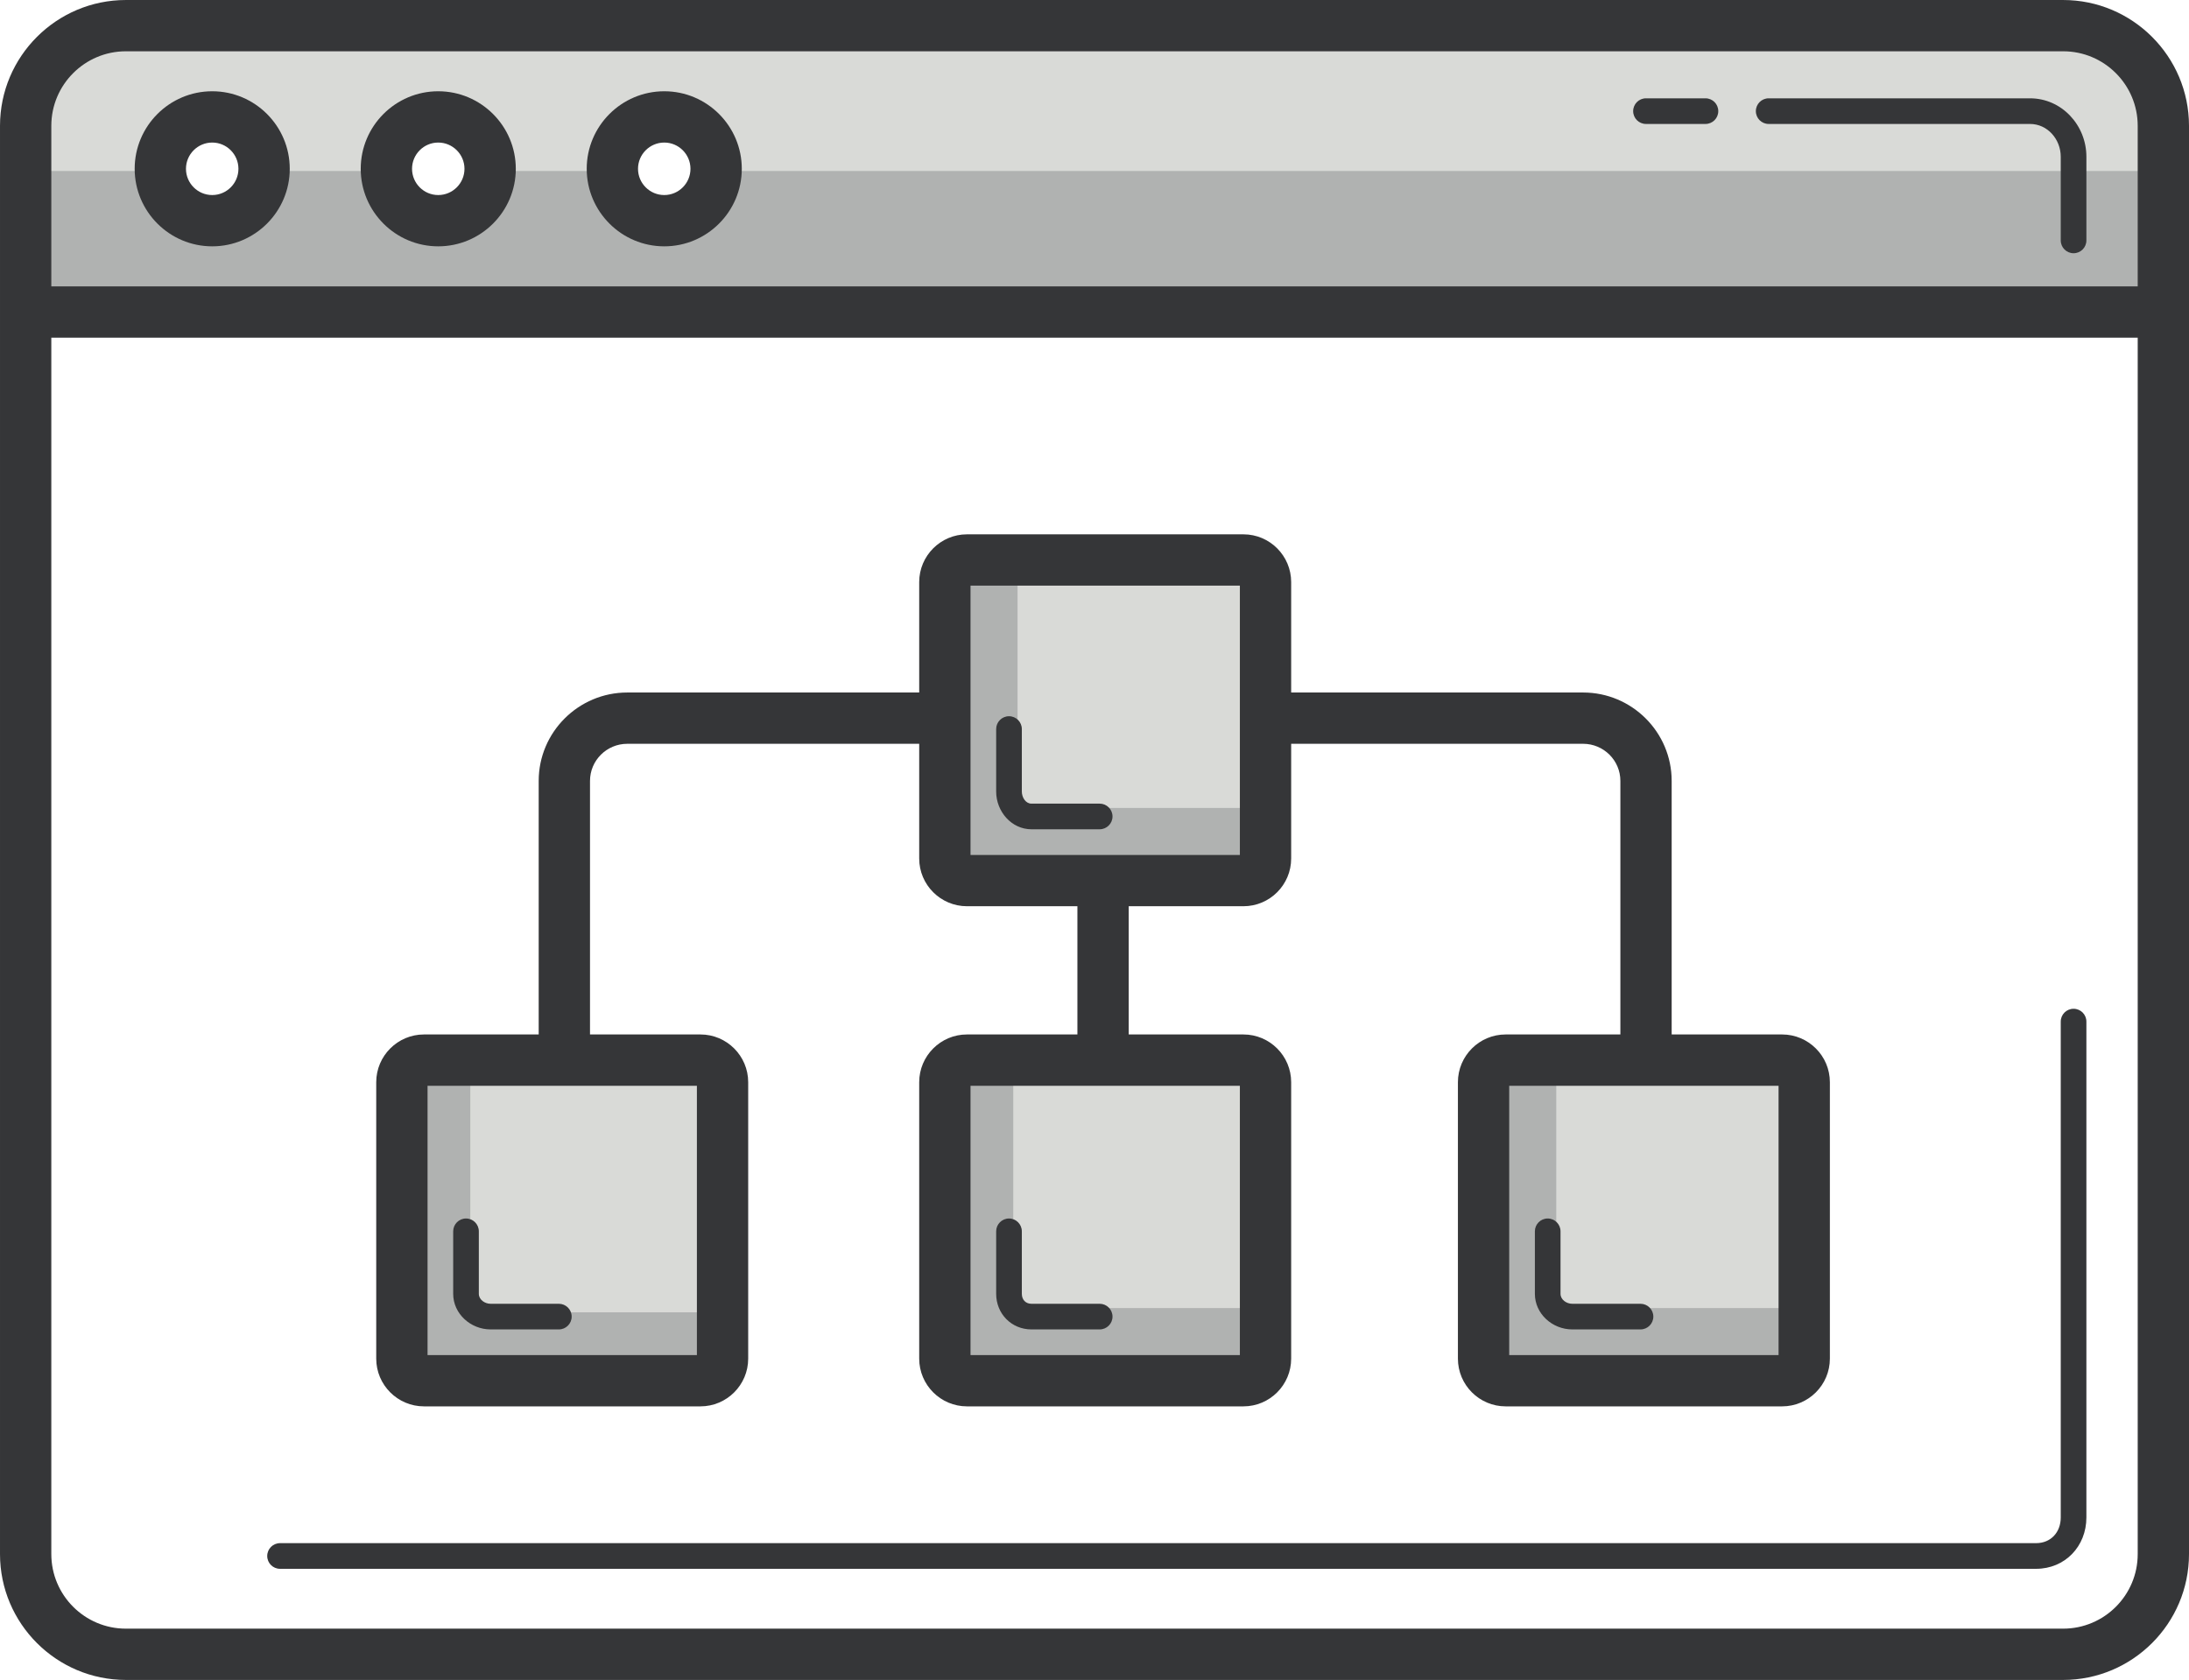
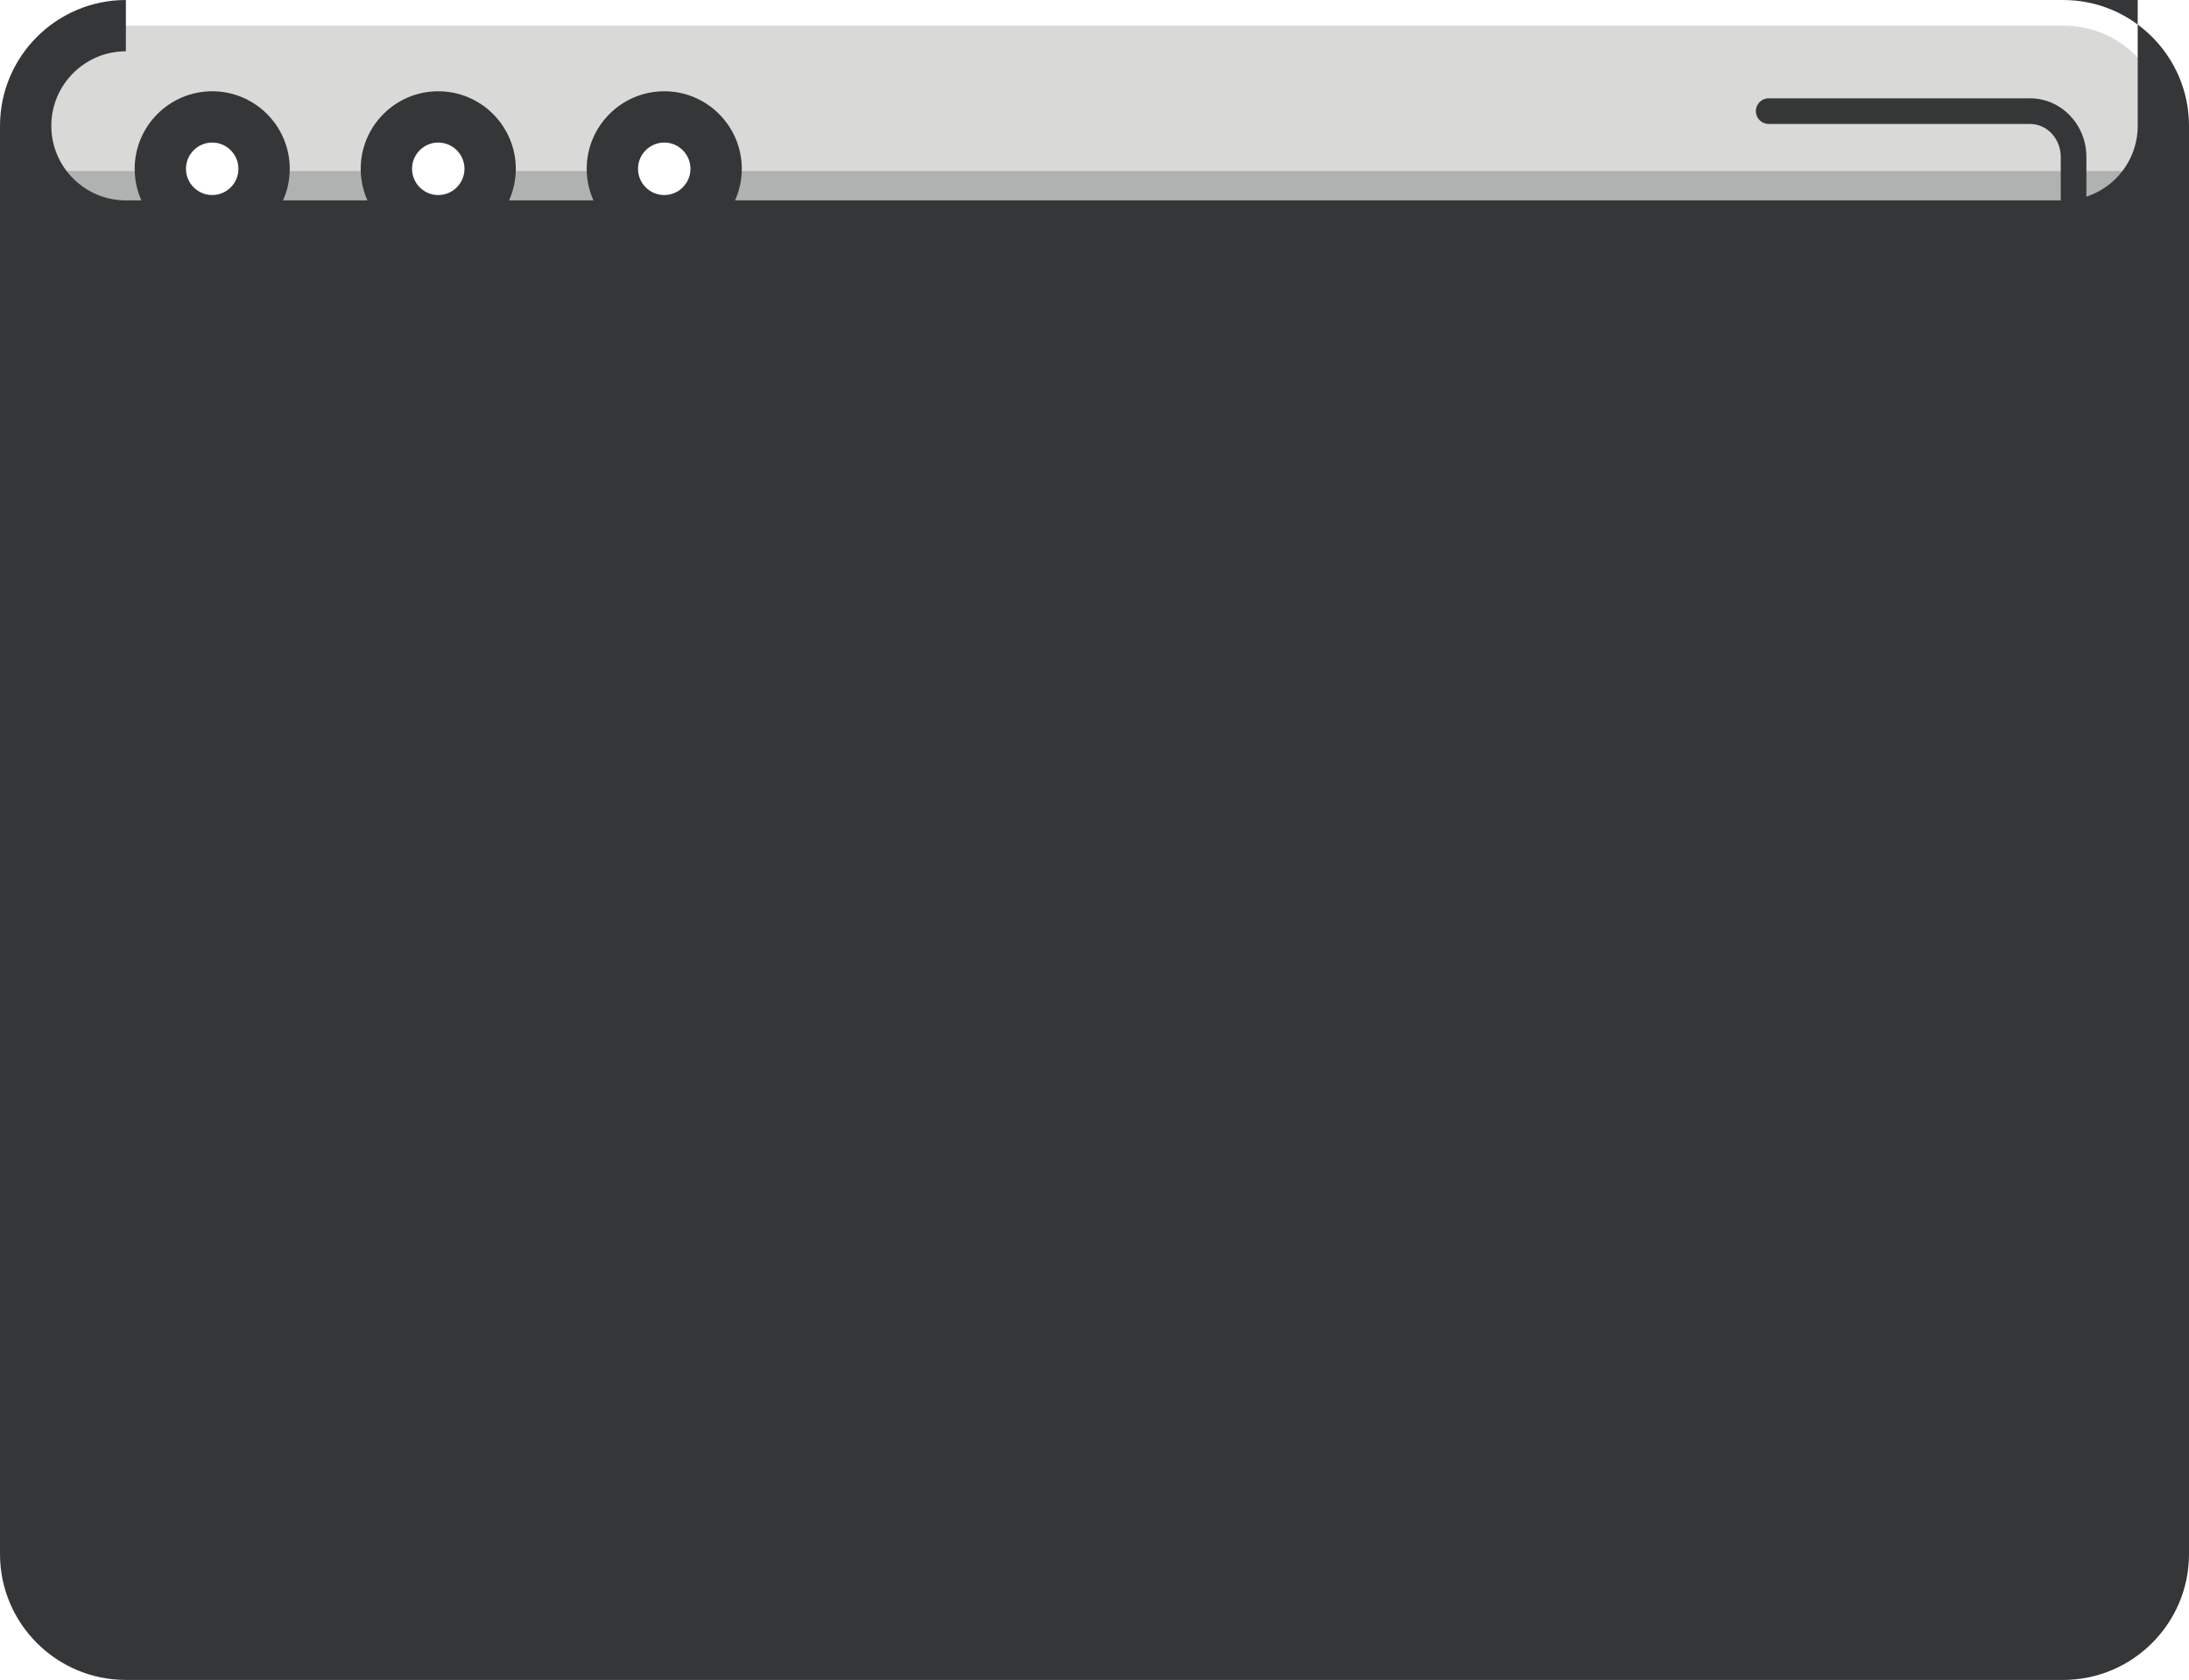
<svg xmlns="http://www.w3.org/2000/svg" xmlns:ns1="http://www.inkscape.org/namespaces/inkscape" xmlns:ns2="http://sodipodi.sourceforge.net/DTD/sodipodi-0.dtd" width="640" height="491.246" id="svg8906" version="1.1" ns1:version="0.48.4 r9939" ns2:docname="AdobeStock_122798651.site_map_icon_1024.svg">
  <title id="title3003">Site Map Icon</title>
  <defs id="defs8908" />
  <ns2:namedview id="base" pagecolor="#ffffff" bordercolor="#666666" borderopacity="1.0" ns1:pageopacity="0.0" ns1:pageshadow="2" ns1:zoom="1.5021831" ns1:cx="320.00006" ns1:cy="245.62301" ns1:document-units="px" ns1:current-layer="layer1" showgrid="false" fit-margin-top="0" fit-margin-left="0" fit-margin-right="0" fit-margin-bottom="0" ns1:window-width="1487" ns1:window-height="1052" ns1:window-x="1393" ns1:window-y="500" ns1:window-maximized="0" />
  <g ns1:label="Layer 1" ns1:groupmode="layer" id="layer1" transform="translate(340.316,-431.487)">
    <g style="display:inline" transform="matrix(1.25,0,0,-1.25,-5143.069,3376.853)" id="g6250">
      <path d="m 3997.335,2304.656 c -6.702,0 -12.129,5.437 -12.129,12.139 0,6.702 5.427,12.139 12.129,12.139 6.707,0 12.139,-5.437 12.139,-12.139 0,-6.702 -5.432,-12.139 -12.139,-12.139 z m -52.501,0 c -6.702,0 -12.129,5.437 -12.129,12.139 0,6.702 5.427,12.139 12.129,12.139 6.712,0 12.139,-5.437 12.139,-12.139 0,-6.702 -5.427,-12.139 -12.139,-12.139 z m -52.997,0 c -6.702,0 -12.134,5.437 -12.134,12.139 0,6.702 5.432,12.139 12.134,12.139 6.707,0 12.139,-5.437 12.139,-12.139 0,-6.702 -5.432,-12.139 -12.139,-12.139 z m 432.929,45.638 -453.121,0 c -12.953,0 -23.444,-9.989 -23.444,-22.938 l 0,-42.062 500.003,0 0,42.062 c 0,12.948 -10.49,22.938 -23.438,22.938" style="fill:#d9dad7;fill-opacity:1;fill-rule:nonzero;stroke:none" id="path7616" ns1:connector-curvature="0" />
      <path d="m 4138.203,2220.122 c 0,2.863 -2.311,5.174 -5.169,5.174 l -64.661,0 c -2.863,0 -5.169,-2.312 -5.169,-5.174 l 0,-64.661 c 0,-2.858 2.306,-5.164 5.169,-5.164 l 64.661,0 c 2.858,0 5.169,2.306 5.169,5.164 l 0,64.661" style="fill:#d9dad7;fill-opacity:1;fill-rule:nonzero;stroke:none" id="path7618" ns1:connector-curvature="0" />
      <path d="m 4138.203,2103.122 c 0,2.863 -2.311,5.174 -5.169,5.174 l -64.661,0 c -2.863,0 -5.169,-2.312 -5.169,-5.174 l 0,-64.661 c 0,-2.858 2.306,-5.164 5.169,-5.164 l 64.661,0 c 2.858,0 5.169,2.306 5.169,5.164 l 0,64.661" style="fill:#d9dad7;fill-opacity:1;fill-rule:nonzero;stroke:none" id="path7620" ns1:connector-curvature="0" />
      <path d="m 4265.203,2103.122 c 0,2.863 -2.311,5.174 -5.169,5.174 l -64.661,0 c -2.863,0 -5.169,-2.312 -5.169,-5.174 l 0,-64.661 c 0,-2.858 2.306,-5.164 5.169,-5.164 l 64.661,0 c 2.858,0 5.169,2.306 5.169,5.164 l 0,64.661" style="fill:#d9dad7;fill-opacity:1;fill-rule:nonzero;stroke:none" id="path7622" ns1:connector-curvature="0" />
-       <path d="m 4012.205,2103.122 c 0,2.863 -2.312,5.174 -5.169,5.174 l -64.661,0 c -2.863,0 -5.174,-2.312 -5.174,-5.174 l 0,-64.661 c 0,-2.858 2.312,-5.164 5.174,-5.164 l 64.661,0 c 2.858,0 5.169,2.306 5.169,5.164 l 0,64.661" style="fill:#d9dad7;fill-opacity:1;fill-rule:nonzero;stroke:none" id="path7624" ns1:connector-curvature="0" />
      <path d="m 4134.835,2167.292 -49.583,0 c -2.848,0 -5.048,2.453 -5.048,5.311 l 0,49.583 c 0,1.406 0.45,3.111 1.361,3.111 l -13.171,0 c -2.848,0 -5.189,-1.811 -5.189,-4.674 l 0,-64.62 c 0,-2.848 2.342,-4.709 5.189,-4.709 l 64.62,0 c 2.848,0 5.189,1.861 5.189,4.709 l 0,12.66 c -1.001,-0.759 -2.089,-1.371 -3.369,-1.371" style="fill:#b0b2b1;fill-opacity:1;fill-rule:nonzero;stroke:none" id="path7626" ns1:connector-curvature="0" />
      <path d="m 4134.334,2050.292 -49.593,0 c -2.848,0 -5.538,2.312 -5.538,5.174 l 0,49.578 c 0,1.209 0.799,2.251 1.502,3.252 l -12.311,0 c -2.848,0 -5.189,-2.362 -5.189,-5.21 l 0,-64.625 c 0,-2.858 2.342,-5.164 5.189,-5.164 l 64.62,0 c 2.848,0 5.189,2.306 5.189,5.164 l 0,13.565 c -1.001,-1.062 -2.342,-1.735 -3.869,-1.735" style="fill:#b0b2b1;fill-opacity:1;fill-rule:nonzero;stroke:none" id="path7628" ns1:connector-curvature="0" />
      <path d="m 4261.415,2050.292 -49.593,0 c -2.848,0 -5.619,2.312 -5.619,5.174 l 0,49.578 c 0,1.209 0.88,2.251 1.573,3.252 l -12.893,0 c -2.858,0 -4.679,-2.362 -4.679,-5.21 l 0,-64.625 c 0,-2.858 1.821,-5.164 4.679,-5.164 l 64.62,0 c 2.853,0 4.699,2.306 4.699,5.164 l 0,12.994 c 0,-0.718 -1.558,-1.163 -2.787,-1.163" style="fill:#b0b2b1;fill-opacity:1;fill-rule:nonzero;stroke:none" id="path7630" ns1:connector-curvature="0" />
      <path d="m 4007.021,2049.296 -49.588,0 c -2.848,0 -5.23,2.807 -5.23,5.67 l 0,49.578 c 0,1.462 0.673,2.752 1.629,3.753 l -11.927,0 c -2.853,0 -4.704,-2.362 -4.704,-5.21 l 0,-64.625 c 0,-2.858 1.851,-5.164 4.704,-5.164 l 64.62,0 c 2.848,0 4.679,2.306 4.679,5.164 l 0,14.304 c 0,-1.76 -2.119,-3.47 -4.183,-3.47" style="fill:#b0b2b1;fill-opacity:1;fill-rule:nonzero;stroke:none" id="path7632" ns1:connector-curvature="0" />
      <path d="m 4009.474,2316.294 c 0,-5.999 -5.432,-12.139 -12.139,-12.139 -6.702,0 -12.129,6.14 -12.129,12.139 l -28.233,0 c 0,-5.999 -5.427,-12.139 -12.139,-12.139 -6.702,0 -12.129,6.14 -12.129,12.139 l -28.729,0 c 0,-5.999 -5.432,-12.139 -12.139,-12.139 -6.702,0 -12.134,6.14 -12.134,12.139 l -31.501,0 0,-31 500.003,0 0,31 -338.73,0" style="fill:#b0b2b1;fill-opacity:1;fill-rule:nonzero;stroke:none" id="path7634" ns1:connector-curvature="0" />
      <path d="m 4318.433,1989.293 -410.73,0 c -1.659,0 -2.999,1.34 -2.999,2.999 0,1.659 1.34,3.005 2.999,3.005 l 410.73,0 c 3.46,0 5.771,2.549 5.771,6.009 l 0,115.999 c 0,1.659 1.34,2.999 2.999,2.999 1.659,0 2.999,-1.34 2.999,-2.999 l 0,-115.999 c 0,-6.763 -5.002,-12.013 -11.77,-12.013" style="fill:#353638;fill-opacity:1;fill-rule:nonzero;stroke:none" id="path7636" ns1:connector-curvature="0" />
      <path d="m 4327.203,2297.054 c -1.659,0 -2.999,1.34 -2.999,2.999 l 0,19.569 c 0,4.092 -3.09,7.673 -7.192,7.673 l -61.12,0 c -1.659,0 -2.999,1.34 -2.999,2.999 0,1.659 1.34,2.999 2.999,2.999 l 61.12,0 c 7.41,0 13.191,-6.267 13.191,-13.672 l 0,-19.569 c 0,-1.659 -1.34,-2.999 -2.999,-2.999" style="fill:#353638;fill-opacity:1;fill-rule:nonzero;stroke:none" id="path7638" ns1:connector-curvature="0" />
-       <path d="m 4241.102,2327.295 -13.909,0 c -1.659,0 -2.999,1.34 -2.999,2.999 0,1.659 1.34,2.999 2.999,2.999 l 13.909,0 c 1.664,0 2.999,-1.34 2.999,-2.999 0,-1.659 -1.335,-2.999 -2.999,-2.999" style="fill:#353638;fill-opacity:1;fill-rule:nonzero;stroke:none" id="path7640" ns1:connector-curvature="0" />
      <path d="m 4099.414,2162.295 -15.963,0 c -4.668,0 -8.249,4.158 -8.249,8.831 l 0,14.617 c 0,1.649 1.34,2.999 2.999,2.999 1.664,0 3.004,-1.35 3.004,-2.999 l 0,-14.617 c 0,-1.361 0.88,-2.832 2.246,-2.832 l 15.963,0 c 1.649,0 2.999,-1.34 2.999,-2.999 0,-1.659 -1.351,-2.999 -2.999,-2.999" style="fill:#353638;fill-opacity:1;fill-rule:nonzero;stroke:none" id="path7642" ns1:connector-curvature="0" />
-       <path d="m 3972.915,2045.295 -15.963,0 c -4.668,0 -8.75,3.662 -8.75,8.33 l 0,14.617 c 0,1.649 1.34,3.004 2.999,3.004 1.664,0 2.999,-1.356 2.999,-3.004 l 0,-14.617 c 0,-1.361 1.381,-2.332 2.752,-2.332 l 15.963,0 c 1.649,0 2.999,-1.34 2.999,-2.999 0,-1.659 -1.351,-2.999 -2.999,-2.999" style="fill:#353638;fill-opacity:1;fill-rule:nonzero;stroke:none" id="path7644" ns1:connector-curvature="0" />
      <path d="m 4099.414,2045.295 -15.963,0 c -4.668,0 -8.249,3.662 -8.249,8.33 l 0,14.617 c 0,1.649 1.34,3.004 2.999,3.004 1.664,0 3.004,-1.356 3.004,-3.004 l 0,-14.617 c 0,-1.361 0.88,-2.332 2.246,-2.332 l 15.963,0 c 1.649,0 2.999,-1.34 2.999,-2.999 0,-1.659 -1.351,-2.999 -2.999,-2.999" style="fill:#353638;fill-opacity:1;fill-rule:nonzero;stroke:none" id="path7646" ns1:connector-curvature="0" />
      <path d="m 4225.913,2045.295 -15.963,0 c -4.668,0 -8.745,3.662 -8.745,8.33 l 0,14.617 c 0,1.649 1.34,3.004 2.999,3.004 1.659,0 2.999,-1.356 2.999,-3.004 l 0,-14.617 c 0,-1.361 1.381,-2.332 2.746,-2.332 l 15.963,0 c 1.649,0 2.999,-1.34 2.999,-2.999 0,-1.659 -1.35,-2.999 -2.999,-2.999" style="fill:#353638;fill-opacity:1;fill-rule:nonzero;stroke:none" id="path7648" ns1:connector-curvature="0" />
-       <path d="m 3871.645,2344.295 c -9.62,0 -17.44,-7.82 -17.44,-17.44 l 0,-334.122 c 0,-9.62 7.819,-17.44 17.44,-17.44 l 453.121,0 c 9.62,0 17.44,7.82 17.44,17.44 l 0,334.122 c 0,9.62 -7.819,17.44 -17.44,17.44 l -453.121,0 z m 453.121,-380.999 -453.121,0 c -16.231,0 -29.442,13.206 -29.442,29.437 l 0,334.122 c 0,16.231 13.211,29.437 29.442,29.437 l 453.121,0 c 16.226,0 29.437,-13.206 29.437,-29.437 l 0,-334.122 c 0,-16.231 -13.211,-29.437 -29.437,-29.437" style="fill:#353638;fill-opacity:1;fill-rule:nonzero;stroke:none" id="path7650" ns1:connector-curvature="0" />
+       <path d="m 3871.645,2344.295 c -9.62,0 -17.44,-7.82 -17.44,-17.44 c 0,-9.62 7.819,-17.44 17.44,-17.44 l 453.121,0 c 9.62,0 17.44,7.82 17.44,17.44 l 0,334.122 c 0,9.62 -7.819,17.44 -17.44,17.44 l -453.121,0 z m 453.121,-380.999 -453.121,0 c -16.231,0 -29.442,13.206 -29.442,29.437 l 0,334.122 c 0,16.231 13.211,29.437 29.442,29.437 l 453.121,0 c 16.226,0 29.437,-13.206 29.437,-29.437 l 0,-334.122 c 0,-16.231 -13.211,-29.437 -29.437,-29.437" style="fill:#353638;fill-opacity:1;fill-rule:nonzero;stroke:none" id="path7650" ns1:connector-curvature="0" />
      <path d="m 3846.203,2277.297 503,0 0,11.999 -503,0 0,-11.999 z" style="fill:#353638;fill-opacity:1;fill-rule:nonzero;stroke:none" id="path7652" ns1:connector-curvature="0" />
      <path d="m 3891.841,2322.945 c -3.389,0 -6.14,-2.762 -6.14,-6.14 0,-3.384 2.752,-6.14 6.14,-6.14 3.384,0 6.13,2.756 6.13,6.14 0,3.379 -2.746,6.14 -6.13,6.14 z m 0,-24.278 c -10,0 -18.138,8.138 -18.138,18.138 0,10 8.138,18.138 18.138,18.138 9.999,0 18.133,-8.138 18.133,-18.138 0,-9.999 -8.133,-18.138 -18.133,-18.138" style="fill:#353638;fill-opacity:1;fill-rule:nonzero;stroke:none" id="path7654" ns1:connector-curvature="0" />
      <path d="m 3944.702,2322.945 c -3.379,0 -6.125,-2.762 -6.125,-6.14 0,-3.384 2.746,-6.14 6.125,-6.14 3.384,0 6.14,2.756 6.14,6.14 0,3.379 -2.757,6.14 -6.14,6.14 z m 0,-24.278 c -9.999,0 -18.128,8.138 -18.128,18.138 0,10 8.128,18.138 18.128,18.138 10,0 18.143,-8.138 18.143,-18.138 0,-9.999 -8.143,-18.138 -18.143,-18.138" style="fill:#353638;fill-opacity:1;fill-rule:nonzero;stroke:none" id="path7656" ns1:connector-curvature="0" />
      <path d="m 3997.572,2322.945 c -3.389,0 -6.14,-2.762 -6.14,-6.14 0,-3.384 2.752,-6.14 6.14,-6.14 3.379,0 6.13,2.756 6.13,6.14 0,3.379 -2.752,6.14 -6.13,6.14 z m 0,-24.278 c -10,0 -18.138,8.138 -18.138,18.138 0,10 8.138,18.138 18.138,18.138 9.999,0 18.133,-8.138 18.133,-18.138 0,-9.999 -8.133,-18.138 -18.133,-18.138" style="fill:#353638;fill-opacity:1;fill-rule:nonzero;stroke:none" id="path7658" ns1:connector-curvature="0" />
      <path d="m 4069.203,2156.291 63.002,0 0,63.002 -63.002,0 0,-63.002 z m 63.831,-11.998 -64.661,0 c -6.161,0 -11.173,5.007 -11.173,11.168 l 0,64.661 c 0,6.161 5.012,11.173 11.173,11.173 l 64.661,0 c 6.161,0 11.168,-5.012 11.168,-11.173 l 0,-64.661 c 0,-6.161 -5.007,-11.168 -11.168,-11.168" style="fill:#353638;fill-opacity:1;fill-rule:nonzero;stroke:none" id="path7660" ns1:connector-curvature="0" />
      <path d="m 4069.203,2039.296 63.002,0 0,62.997 -63.002,0 0,-62.997 z m 63.831,-12.002 -64.661,0 c -6.161,0 -11.173,5.012 -11.173,11.168 l 0,64.661 c 0,6.161 5.012,11.173 11.173,11.173 l 64.661,0 c 6.161,0 11.168,-5.012 11.168,-11.173 l 0,-64.661 c 0,-6.155 -5.007,-11.168 -11.168,-11.168" style="fill:#353638;fill-opacity:1;fill-rule:nonzero;stroke:none" id="path7662" ns1:connector-curvature="0" />
      <path d="m 4195.201,2039.296 63.002,0 0,62.997 -63.002,0 0,-62.997 z m 63.831,-12.002 -64.661,0 c -6.161,0 -11.168,5.012 -11.168,11.168 l 0,64.661 c 0,6.161 5.007,11.173 11.168,11.173 l 64.661,0 c 6.16,0 11.173,-5.012 11.173,-11.173 l 0,-64.661 c 0,-6.155 -5.013,-11.168 -11.173,-11.168" style="fill:#353638;fill-opacity:1;fill-rule:nonzero;stroke:none" id="path7664" ns1:connector-curvature="0" />
      <path d="m 3942.203,2039.296 63.002,0 0,62.997 -63.002,0 0,-62.997 z m 63.831,-12.002 -64.661,0 c -6.161,0 -11.173,5.012 -11.173,11.168 l 0,64.661 c 0,6.161 5.012,11.173 11.173,11.173 l 64.661,0 c 6.161,0 11.168,-5.012 11.168,-11.173 l 0,-64.661 c 0,-6.155 -5.007,-11.168 -11.168,-11.168" style="fill:#353638;fill-opacity:1;fill-rule:nonzero;stroke:none" id="path7666" ns1:connector-curvature="0" />
      <path d="m 3980.203,2108.296 -12.002,0 0,65.318 c 0,11.401 9.302,20.677 20.722,20.677 l 74.281,0 0,-11.998 -74.281,0 c -4.81,0 -8.72,-3.889 -8.72,-8.679 l 0,-65.318" style="fill:#353638;fill-opacity:1;fill-rule:nonzero;stroke:none" id="path7668" ns1:connector-curvature="0" />
-       <path d="m 4233.202,2108.296 -11.998,0 0,65.318 c 0,4.79 -3.91,8.679 -8.72,8.679 l -74.281,0 0,11.998 74.281,0 c 11.421,0 20.717,-9.276 20.717,-20.677 l 0,-65.318" style="fill:#353638;fill-opacity:1;fill-rule:nonzero;stroke:none" id="path7670" ns1:connector-curvature="0" />
      <path d="m 4094.204,2108.296 12.001,0 0,42.001 -12.001,0 0,-42.001 z" style="fill:#353638;fill-opacity:1;fill-rule:nonzero;stroke:none" id="path7672" ns1:connector-curvature="0" />
    </g>
  </g>
</svg>